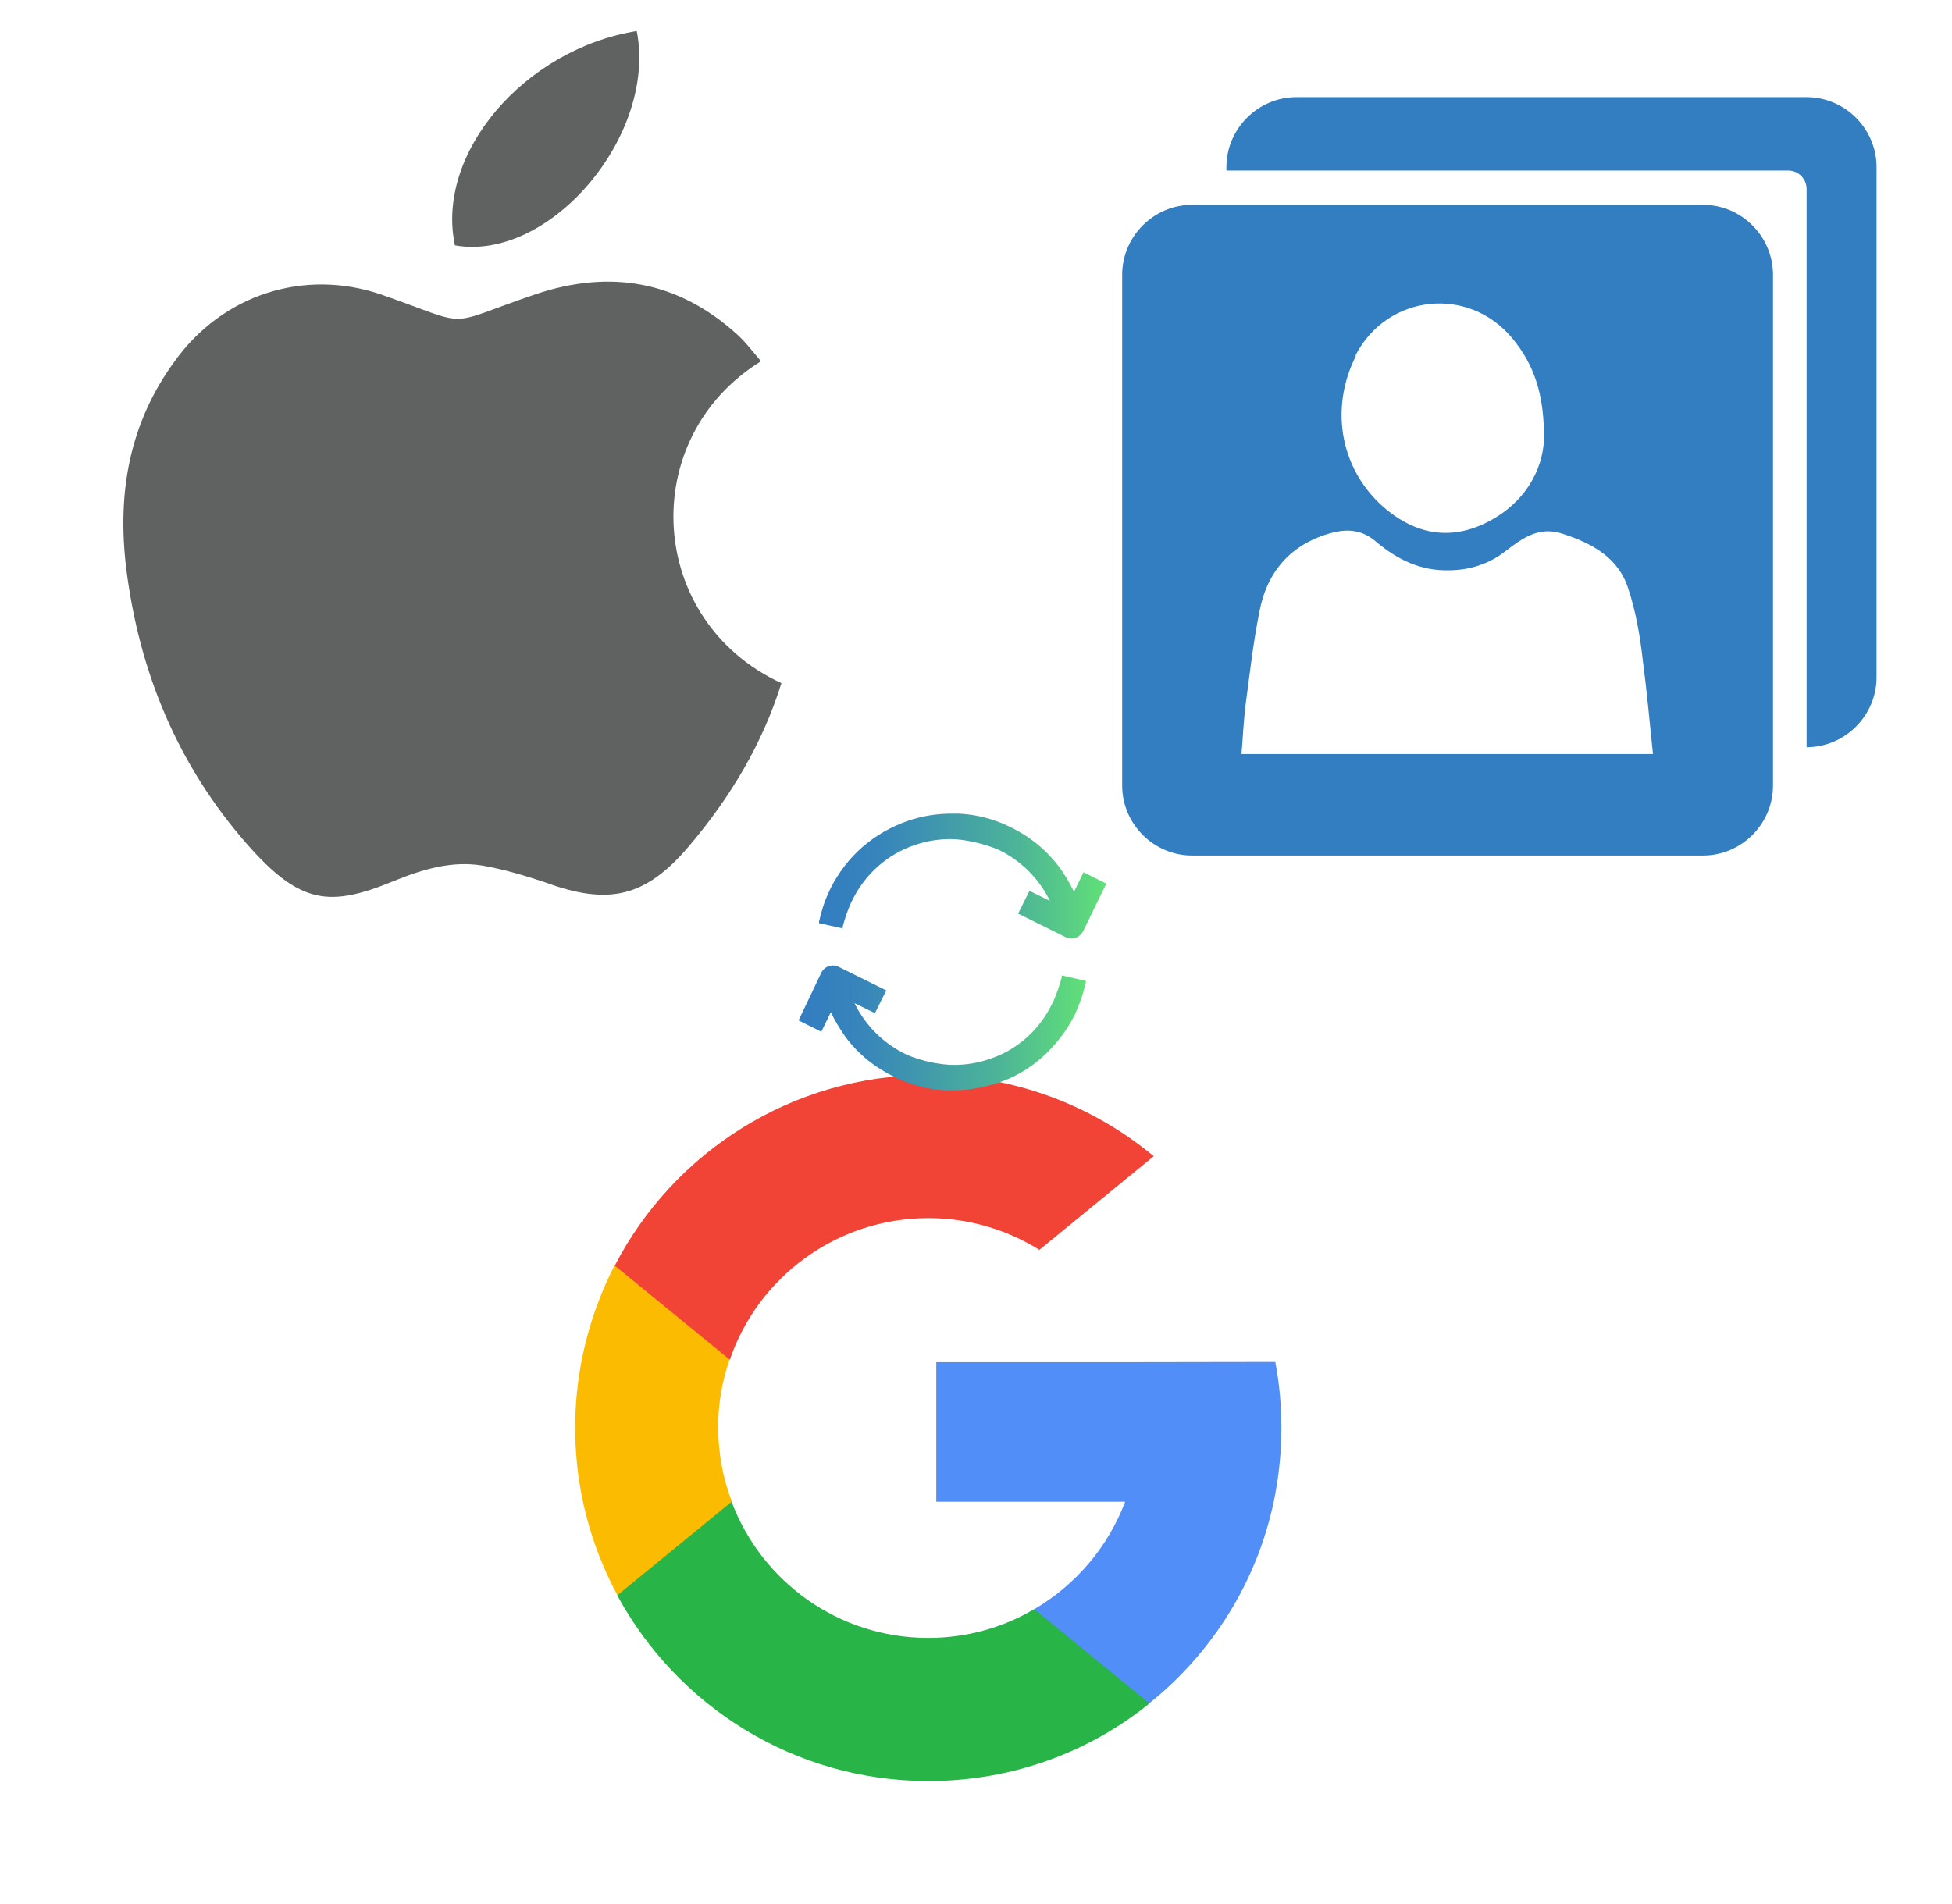
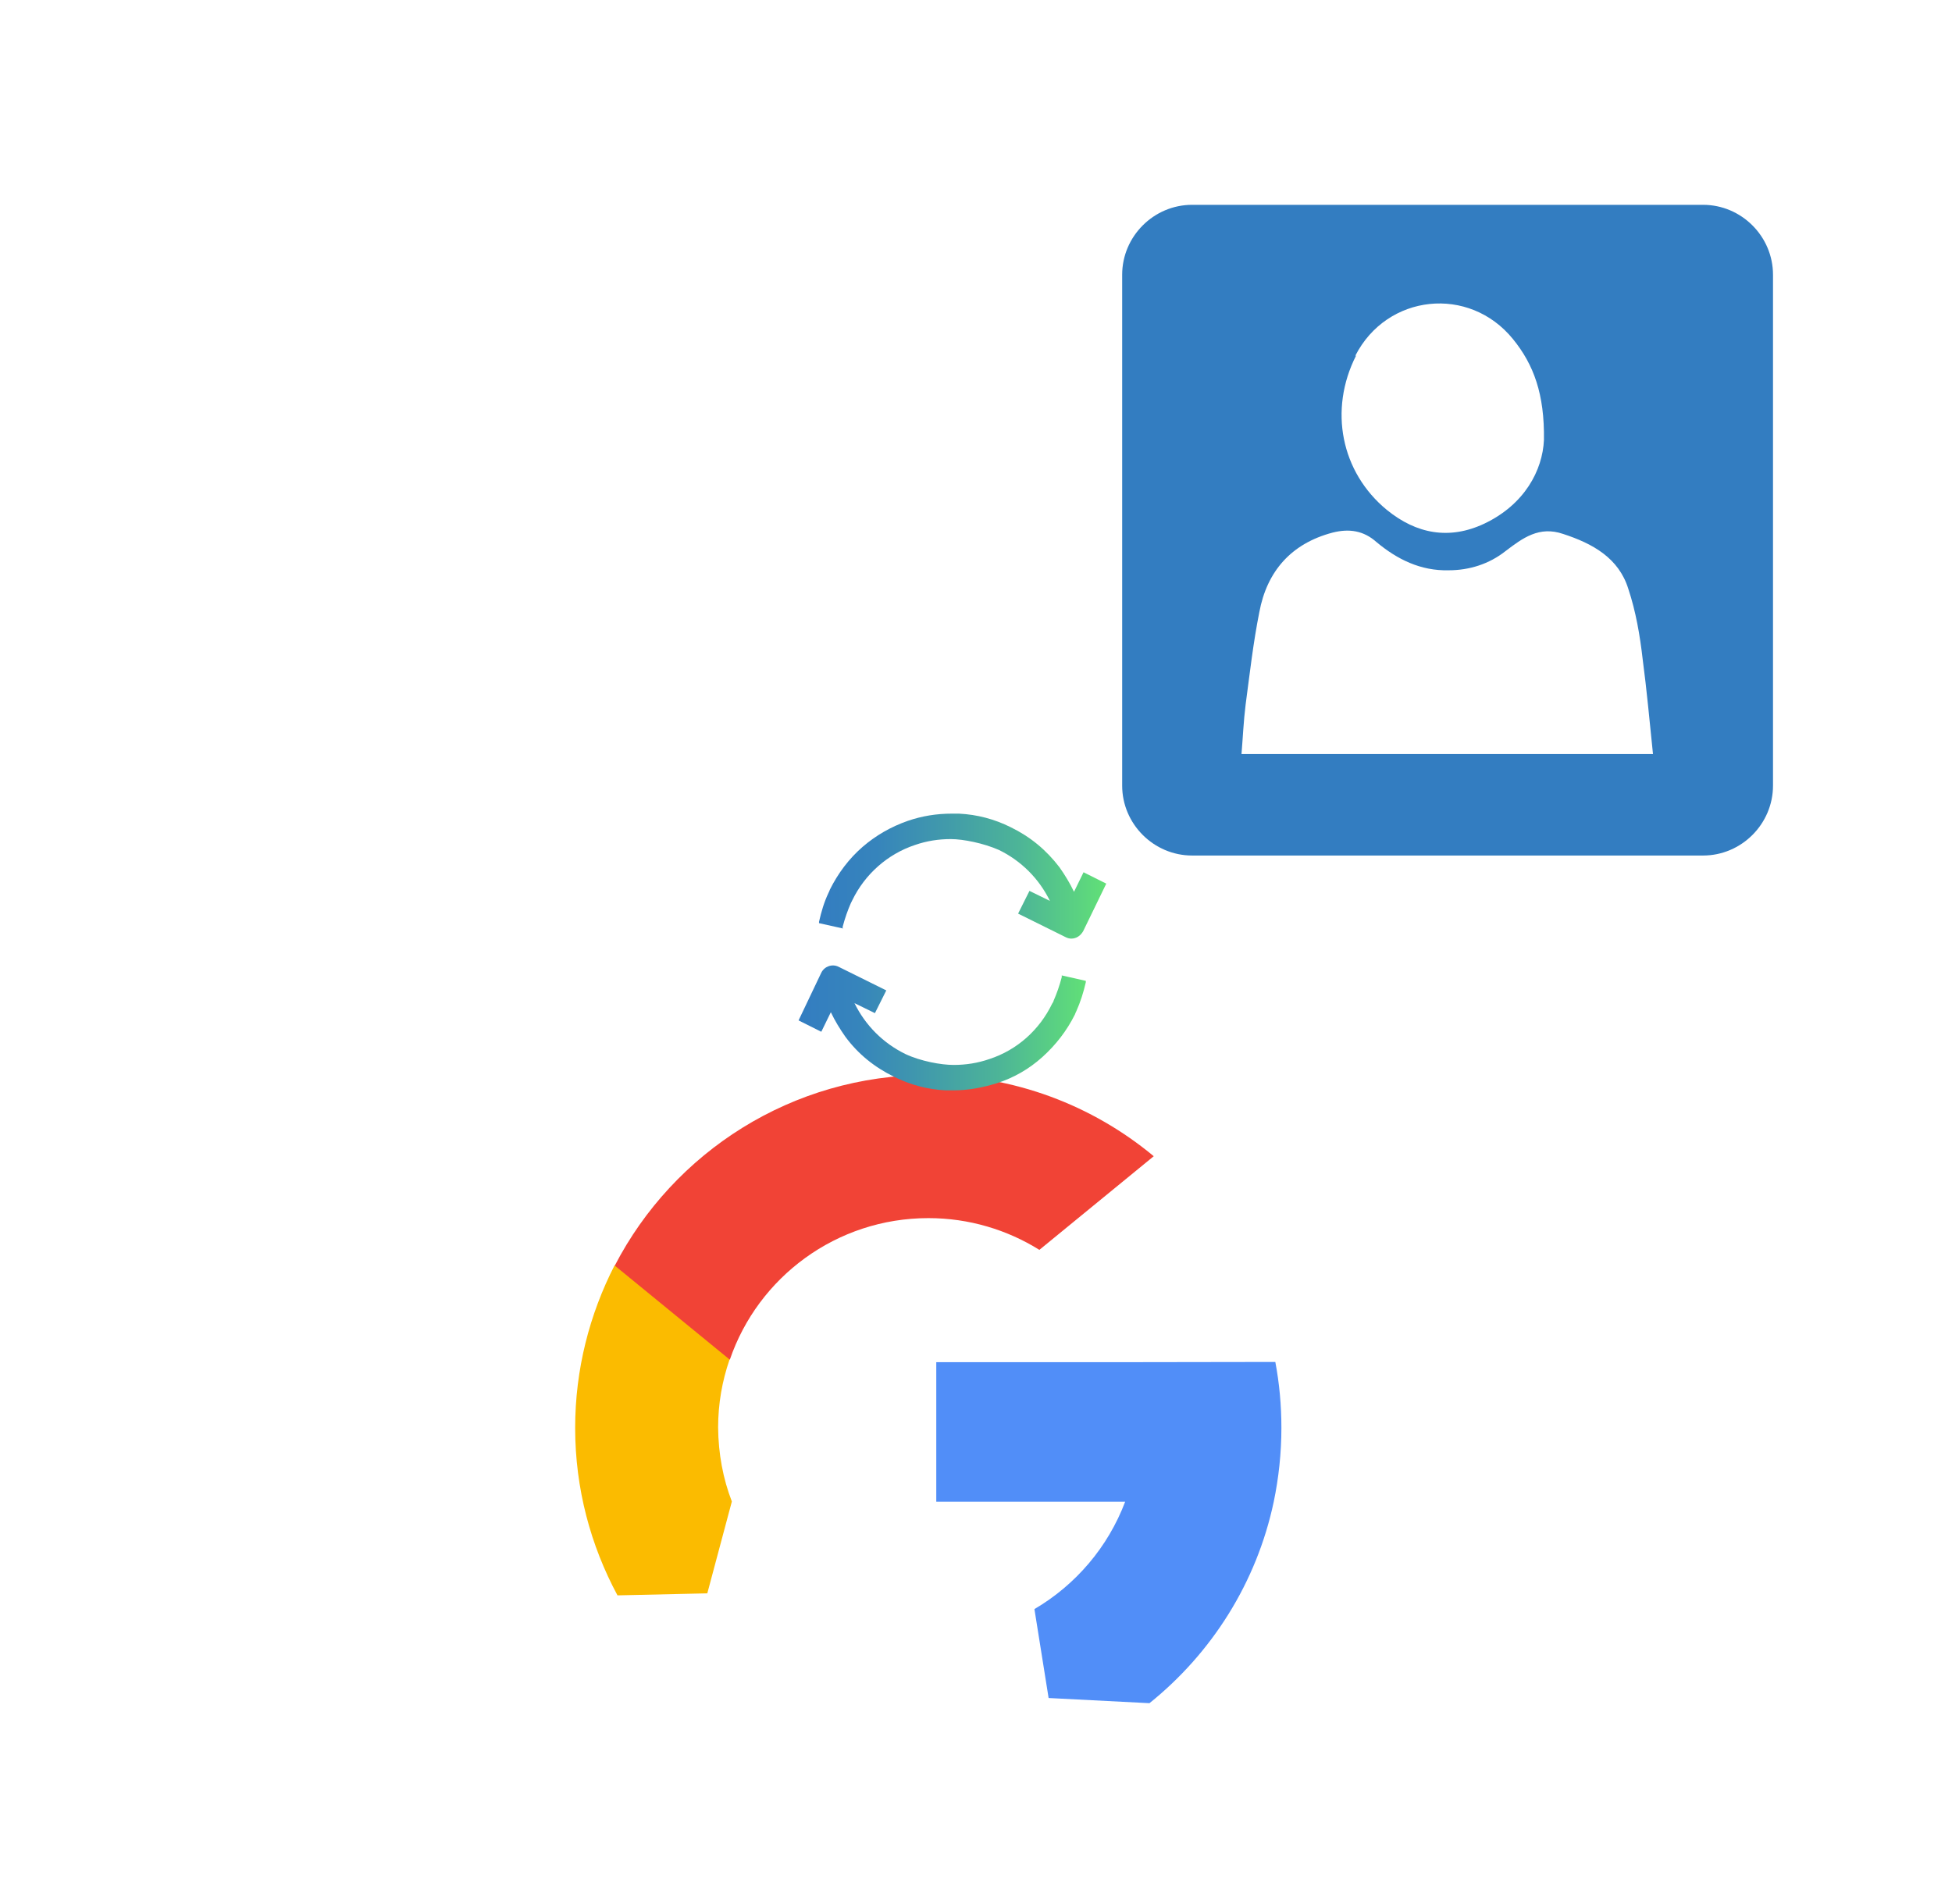
<svg xmlns="http://www.w3.org/2000/svg" xmlns:xlink="http://www.w3.org/1999/xlink" width="1025" height="1000" version="1.1">
  <svg x="0" y="0" width="475" height="500" viewBox="0, 0, 105.9, 125.7" xml:space="preserve" id="Layer_1" enable-background="new 0 0 105.9 125.7" version="1.1">
    <g>
      <g>
-         <path d="M93.7 47.7 C92.6 46.4 91.7 45.2 90.6 44.2 C82.8 37.1 73.8 35.5 63.8 38.9 C51.5 43.1 55.9 43.2 43.6 38.9 C33.4 35.4 22.6 38.9 16.3 47.7 C10.3 55.9 8.7 65.1 9.9 75 C11.6 88.7 16.7 101 25.8 111.4 C32.9 119.5 36.8 119.8 45.3 116.3 C49 114.8 52.9 113.6 57 114.3 C59.8 114.8 62.5 115.6 65.2 116.5 C73.6 119.6 78.5 118.5 84.3 111.6 C89.7 105.2 93.9 98.2 96.4 90.2 C78.6 82 77.2 57.9 93.7 47.7 z" clip-rule="evenodd" fill-rule="evenodd" style="fill:#606161;" />
-         <path d="M77.3 4.1 C62.4 6.5 50.7 20.3 53.3 32.4 C65.8 34.6 80 17.9 77.3 4.1 z" clip-rule="evenodd" fill-rule="evenodd" style="fill:#606161;" />
-       </g>
+         </g>
    </g>
  </svg>
  <svg x="550" y="0" width="475" height="500" viewBox="0, 0, 131.9, 125.7" version="1.1">
    <g>
      <g id="Layer_1">
        <g id="e6f81958-2d5b-412e-a3cb-33bdb9bdd74f">
          <g>
            <path d="M10.9 33.5 L10.9 108 C10.9 113.6 15.5 118.2 21.1 118.2 L95.6 118.2 C101.2 118.2 105.8 113.6 105.8 108 L105.8 33.5 C105.8 27.9 101.2 23.3 95.6 23.3 L21.1 23.3 C15.5 23.3 10.9 27.9 10.9 33.5 z M44.9 45.3 C49.5 36.3 61.5 35 67.9 42.9 C70.9 46.6 72.5 50.9 72.4 57.6 C72.2 62 69.6 67 63.7 69.8 C58.6 72.2 53.8 71.3 49.5 67.8 C42.8 62.3 41 53.2 45 45.3 L45 45.3 z M28.3 103.4 C28.5 101 28.6 98.6 28.9 96.2 C29.5 91.7 30 87.2 30.9 82.7 C32 76.8 35.5 72.7 41.6 71.1 C44 70.5 46.1 70.8 48 72.5 C51 75 54.4 76.7 58.5 76.6 C61.5 76.6 64.4 75.7 66.8 73.8 C69.3 71.9 71.7 70.1 75.2 71.3 C79.5 72.7 83.3 74.8 84.7 79.3 C85.8 82.6 86.4 86.1 86.8 89.6 C87.4 94.1 87.8 98.6 88.3 103.4 C68.1 103.4 48.3 103.4 28.2 103.4 L28.2 103.4 z" style="fill:#337DC1;" />
-             <path d="M26.1 17.8 L26.1 18.3 L108 18.3 C109.5 18.3 110.7 19.5 110.7 21 L110.7 102.4 L110.7 102.4 C116.3 102.4 120.9 97.8 120.9 92.2 L120.9 17.8 C120.9 12.2 116.3 7.6 110.7 7.6 L36.3 7.6 C30.7 7.6 26.1 12.2 26.1 17.8 z" style="fill:#337DC1;" />
          </g>
        </g>
      </g>
    </g>
  </svg>
  <svg x="250" y="500" width="475" height="500" viewBox="0, 0, 401.8, 385.1" xml:space="preserve" id="Layer_1#1" enable-background="new 0 0 401.8 385.1" version="1.1">
    <g>
      <path d="M113.6 225.2 L102.7 266 L62.8 266.9 C50.9 244.8 44 219.5 44 192.5 C44 166.5 50.4 142 61.5 120.3 L61.5 120.3 L97 126.8 L112.6 162.1 C109.3 171.6 107.5 181.8 107.5 192.3 C107.6 204 109.7 215.1 113.6 225.2 z" style="fill:#FBBB00;" />
      <path d="M355 163.2 C356.8 172.7 357.7 182.4 357.7 192.5 C357.7 203.7 356.5 214.7 354.3 225.3 C346.7 261.3 326.7 292.6 299.1 314.8 L299.1 314.8 L254.3 312.5 L248 273 C266.4 262.2 280.7 245.4 288.3 225.3 L204.4 225.3 L204.4 163.3 L289.5 163.3 L355 163.2 L355 163.2 z" style="fill:#518EF8;" />
-       <path d="M299.1 314.9 L299.1 314.9 C272.3 336.6 238.1 349.4 200.9 349.4 C141.2 349.4 89.3 316 62.7 266.9 L113.5 225.3 C126.7 260.6 160.8 285.8 200.8 285.8 C218 285.8 234.1 281.2 247.9 273 L299.1 314.9 z" style="fill:#28B446;" />
      <path d="M301 71.8 L250.2 113.4 C235.9 104.5 219 99.3 200.9 99.3 C160 99.3 125.2 125.6 112.7 162.2 L61.6 120.4 L61.6 120.4 C87.7 70 140.3 35.7 200.9 35.7 C239 35.7 273.8 49.2 301 71.8 z" style="fill:#F14336;" />
    </g>
  </svg>
  <svg x="350" y="350" width="300" height="300" viewBox="0, 0, 68, 125.7" version="1.1">
    <defs>
      <linearGradient x1="4.5" y1="46.1" x2="67.8" y2="46.1" gradientUnits="userSpaceOnUse" id="linear-gradient">
        <stop offset="0%" stop-color="#337DC1" />
        <stop offset="20%" stop-color="#3684BC" />
        <stop offset="40%" stop-color="#3F96AE" />
        <stop offset="70%" stop-color="#4DB597" />
        <stop offset="100%" stop-color="#61E077" />
        <stop offset="100%" stop-color="#63E474" />
      </linearGradient>
      <linearGradient x1="0.2" y1="79.7" x2="63.5" y2="79.7" xlink:href="#linear-gradient" id="linear-gradient-2" />
    </defs>
    <g>
      <g id="Layer_1">
        <g>
          <path d="M9.9 57.7 L9.9 57.3 C10.4 55.4 11 53.7 11.7 52.1 C11.8 51.9 11.9 51.7 12 51.5 C14.8 45.7 19.8 41.3 25.8 39.3 C28.4 38.4 31 38 33.7 38 C36.4 38 40.9 38.9 44.3 40.4 C49.2 42.8 53.1 46.7 55.5 51.6 L51 49.4 L48.5 54.4 L59 59.6 C59.4 59.8 59.8 59.9 60.2 59.9 C61.3 59.9 62.2 59.3 62.8 58.3 L67.9 47.8 L62.9 45.3 L60.8 49.6 C59.9 47.7 58.8 45.9 57.6 44.2 C54.7 40.4 51.2 37.5 46.9 35.4 C43.3 33.6 39.5 32.6 35.5 32.4 C35 32.4 34.4 32.4 33.9 32.4 C30.6 32.4 27.4 32.9 24.2 34 C20.5 35.3 17.2 37.2 14.3 39.7 C11.3 42.3 8.9 45.5 7.1 49.1 C7 49.4 6.9 49.6 6.8 49.8 C5.8 51.9 5.2 54 4.7 56.2 L4.7 56.5 C4.7 56.5 10.1 57.7 10.1 57.7 z" style="fill:url(#linear-gradient);" />
          <path d="M58.1 68 L58.1 68.4 C57.6 70.3 57 72 56.3 73.6 C56.3 73.8 56.1 74 56 74.2 C53.2 80 48.3 84.4 42.2 86.4 C39.6 87.3 37 87.7 34.3 87.7 C31.6 87.7 27.1 86.9 23.7 85.3 C18.8 82.9 14.9 79 12.5 74.1 L17 76.3 L19.5 71.3 L9 66.1 C7.6 65.4 5.9 66 5.2 67.4 L0.2 77.9 L5.2 80.4 L7.3 76.1 C8.2 78 9.3 79.8 10.5 81.5 C13.3 85.3 16.9 88.2 21.2 90.3 C24.8 92.1 28.6 93.1 32.6 93.3 C33.1 93.3 33.7 93.3 34.2 93.3 C37.5 93.3 40.7 92.7 43.9 91.7 C47.6 90.5 50.9 88.6 53.8 86 C56.8 83.3 59.2 80.2 61 76.6 C61.1 76.3 61.2 76.1 61.3 75.9 C62.2 73.9 62.9 71.7 63.4 69.5 L63.4 69.2 C63.4 69.2 58.1 68 58.1 68 z" style="fill:url(#linear-gradient-2);" />
        </g>
      </g>
    </g>
  </svg>
</svg>